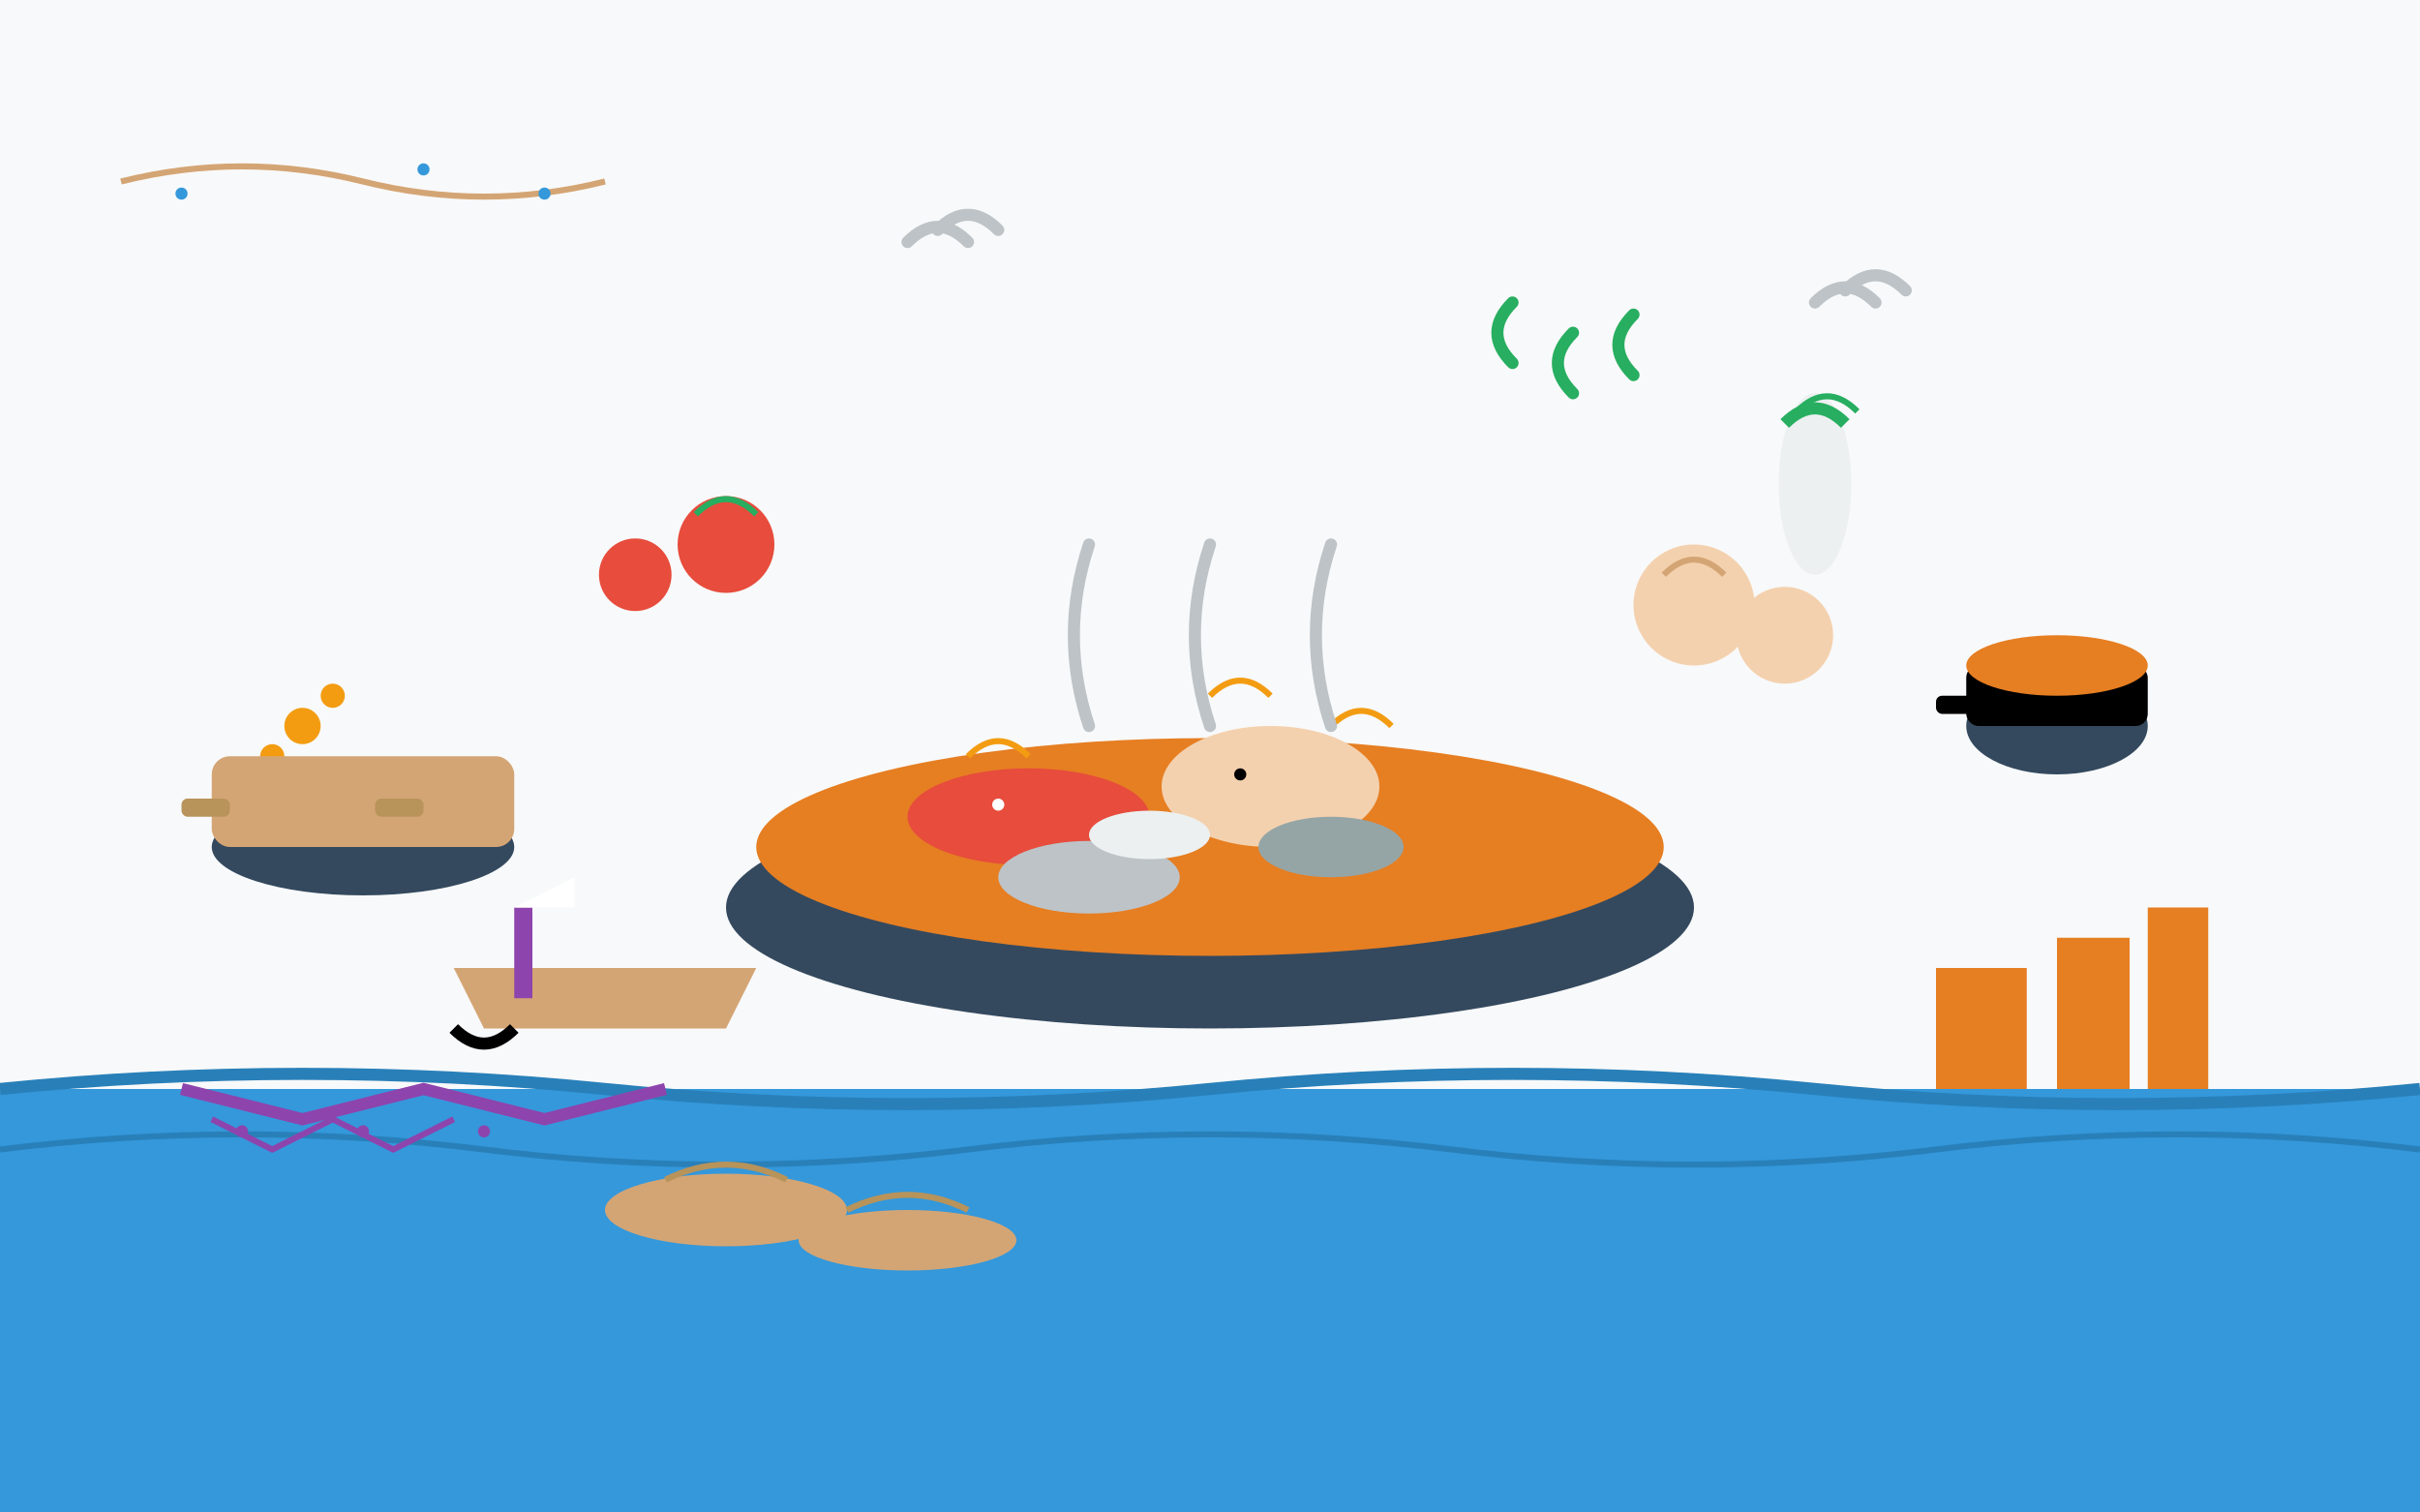
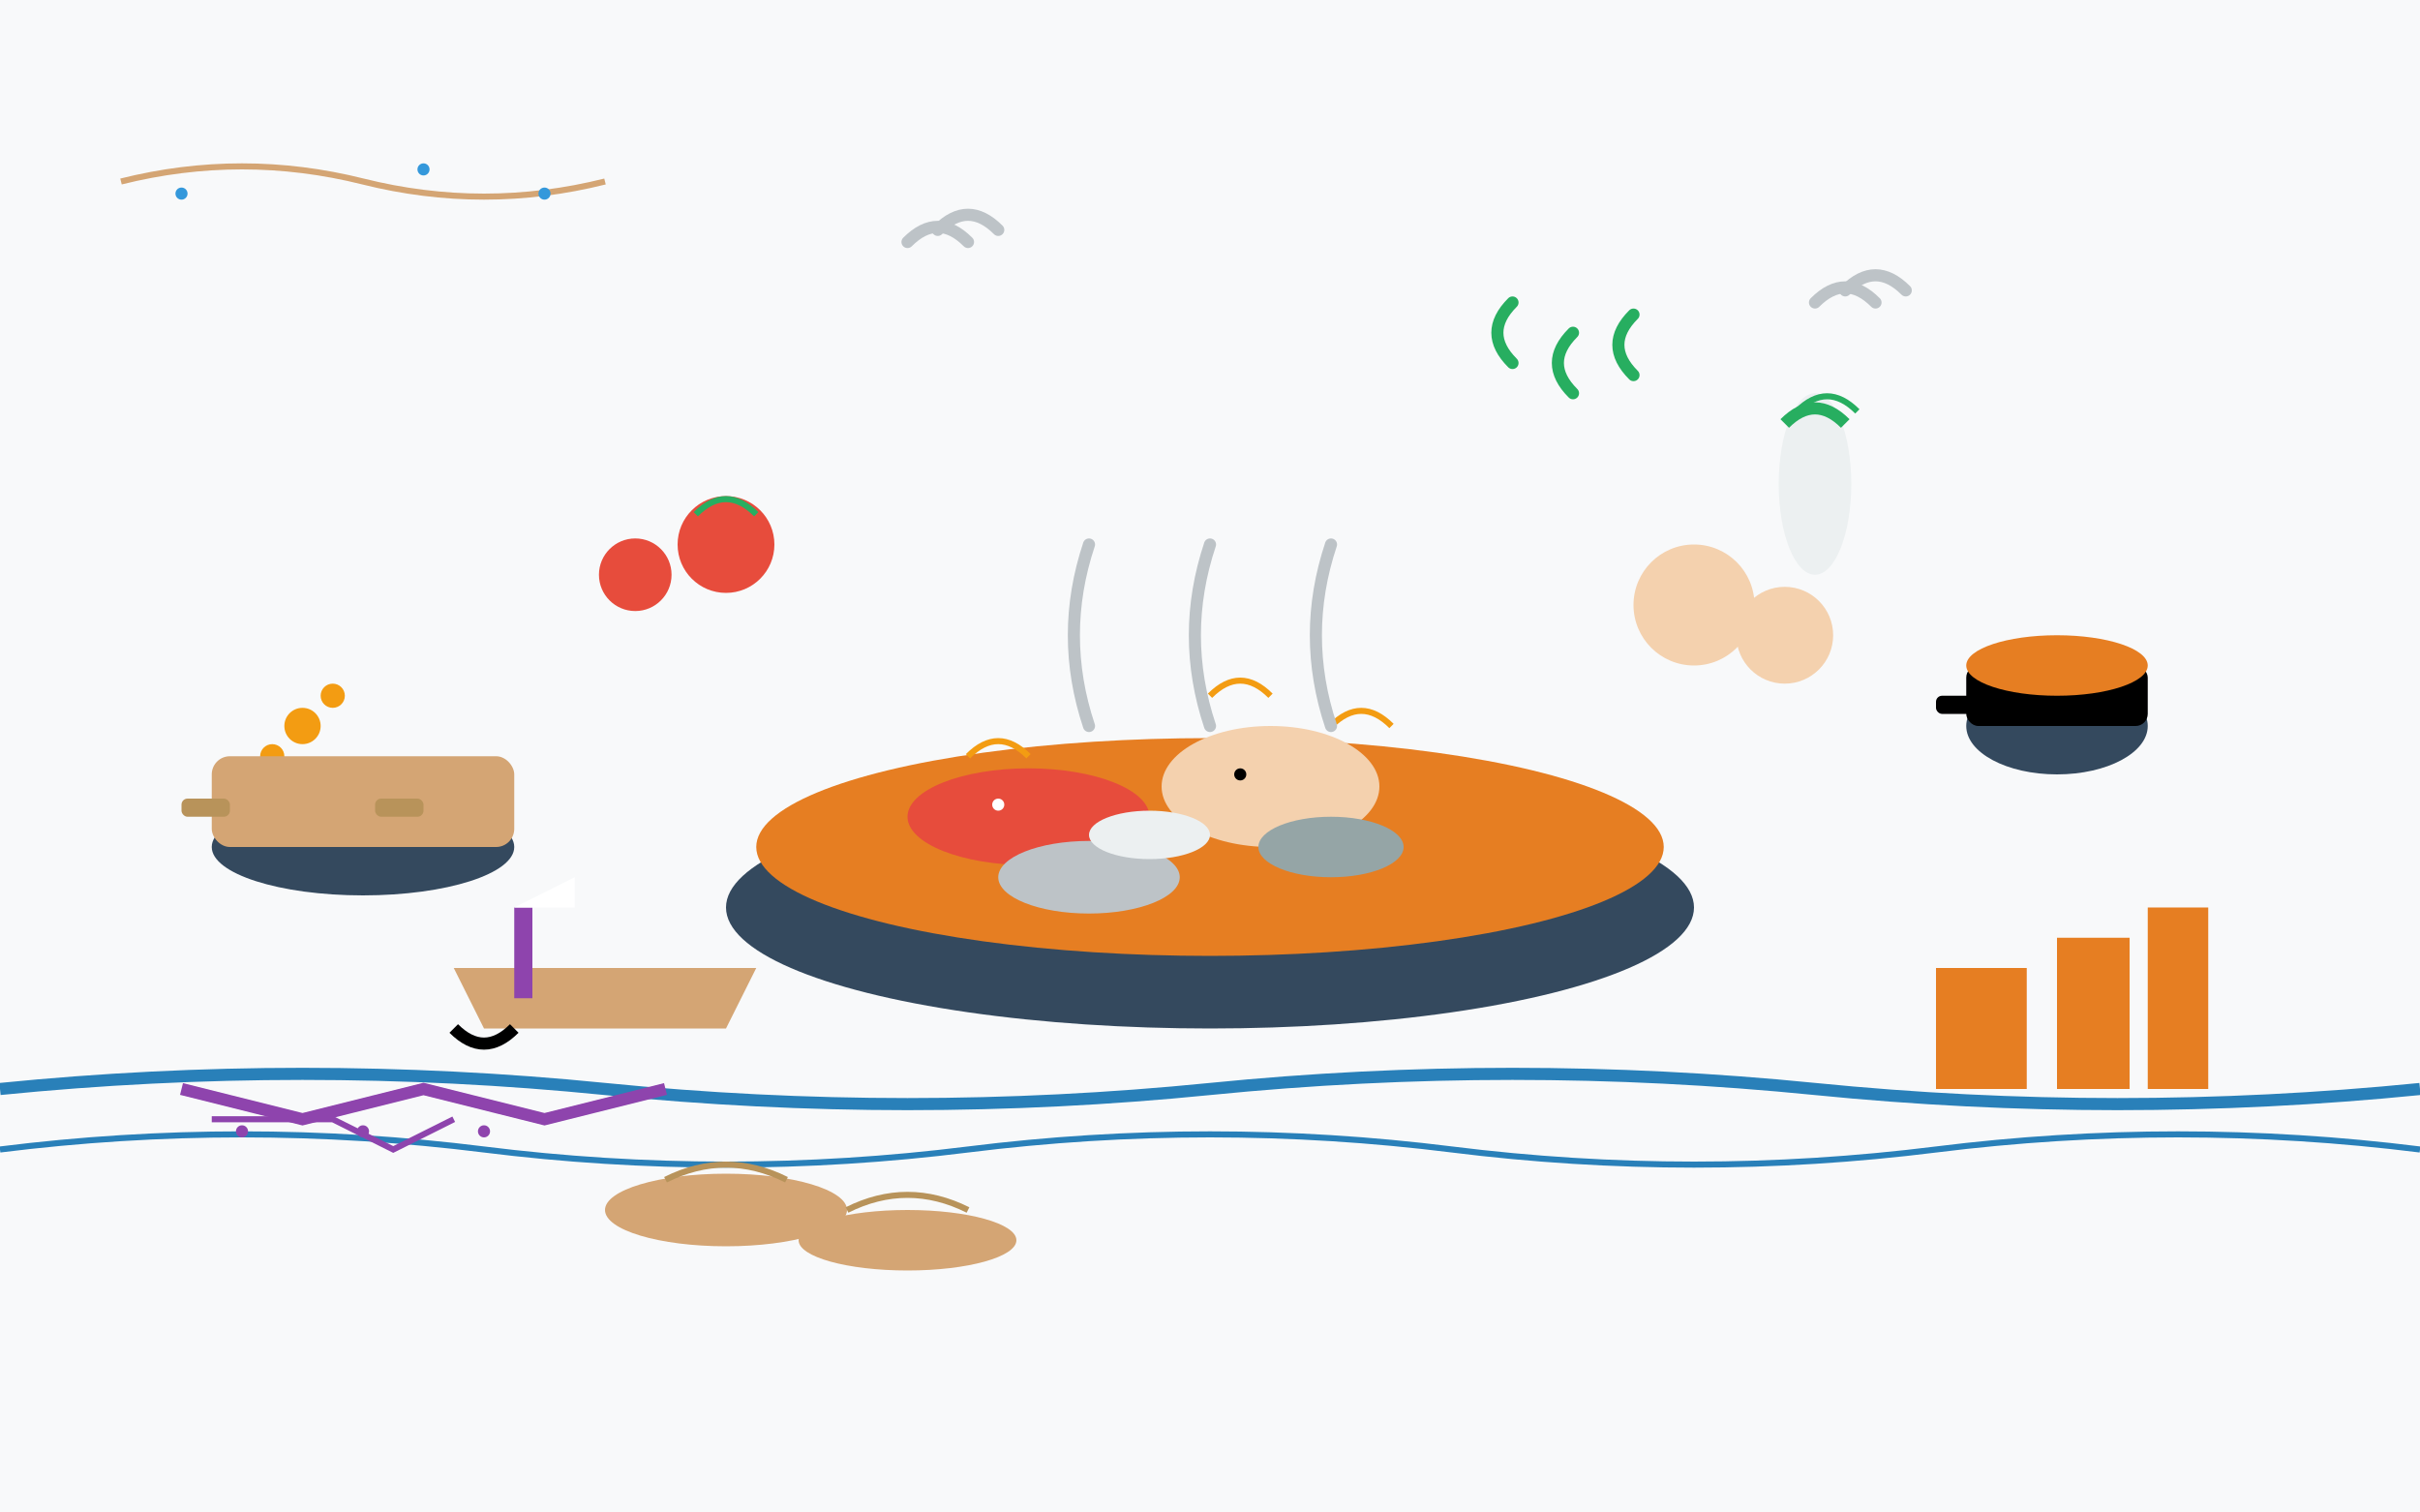
<svg xmlns="http://www.w3.org/2000/svg" width="400" height="250" viewBox="0 0 400 250" fill="none">
  <rect width="400" height="250" fill="#f8f9fa" />
-   <rect x="0" y="180" width="400" height="70" fill="#3498db" />
  <path d="M0 180 Q50 175 100 180 Q150 185 200 180 Q250 175 300 180 Q350 185 400 180" stroke="#2980b9" stroke-width="2" fill="none" />
  <path d="M0 190 Q40 185 80 190 Q120 195 160 190 Q200 185 240 190 Q280 195 320 190 Q360 185 400 190" stroke="#2980b9" stroke-width="1" fill="none" />
  <ellipse cx="200" cy="150" rx="80" ry="20" fill="#34495e" />
  <ellipse cx="200" cy="140" rx="75" ry="18" fill="#e67e22" />
  <ellipse cx="170" cy="135" rx="20" ry="8" fill="#e74c3c" />
  <triangle points="150,135 160,130 160,140" fill="#e74c3c" />
  <circle cx="165" cy="133" r="1" fill="white" />
  <ellipse cx="210" cy="130" rx="18" ry="10" fill="#f4d1ae" />
  <triangle points="192,130 202,125 202,135" fill="#f4d1ae" />
  <circle cx="205" cy="128" r="1" fill="black" />
  <ellipse cx="180" cy="145" rx="15" ry="6" fill="#bdc3c7" />
  <triangle points="165,145 175,142 175,148" fill="#bdc3c7" />
  <ellipse cx="220" cy="140" rx="12" ry="5" fill="#95a5a6" />
  <ellipse cx="190" cy="138" rx="10" ry="4" fill="#ecf0f1" />
  <path d="M160 125 Q165 120 170 125" stroke="#f39c12" stroke-width="1" fill="none" />
  <path d="M220 120 Q225 115 230 120" stroke="#f39c12" stroke-width="1" fill="none" />
  <path d="M200 115 Q205 110 210 115" stroke="#f39c12" stroke-width="1" fill="none" />
  <path d="M180 120 Q175 105 180 90" stroke="#bdc3c7" stroke-width="2" fill="none" stroke-linecap="round" />
  <path d="M200 120 Q195 105 200 90" stroke="#bdc3c7" stroke-width="2" fill="none" stroke-linecap="round" />
  <path d="M220 120 Q215 105 220 90" stroke="#bdc3c7" stroke-width="2" fill="none" stroke-linecap="round" />
  <path d="M80 170 L120 170 L125 160 L75 160 Z" fill="#d4a574" />
  <rect x="85" y="150" width="3" height="15" fill="#8e44ad" />
  <polygon points="85,150 95,145 95,150" fill="white" />
  <path d="M75 170 Q80 175 85 170" stroke="#000" stroke-width="2" fill="none" />
  <rect x="320" y="160" width="15" height="20" fill="#e67e22" />
  <rect x="340" y="155" width="12" height="25" fill="#e67e22" />
  <rect x="355" y="150" width="10" height="30" fill="#e67e22" />
  <triangle points="320,160 327,150 335,160" fill="#e74c3c" />
  <triangle points="340,155 346,145 352,155" fill="#e74c3c" />
  <triangle points="355,150 360,140 365,150" fill="#e74c3c" />
  <path d="M30 180 L50 185 L70 180 L90 185 L110 180" stroke="#8e44ad" stroke-width="2" fill="none" />
-   <path d="M35 185 L45 190 L55 185 L65 190 L75 185" stroke="#8e44ad" stroke-width="1" fill="none" />
+   <path d="M35 185 L55 185 L65 190 L75 185" stroke="#8e44ad" stroke-width="1" fill="none" />
  <circle cx="40" cy="187" r="1" fill="#8e44ad" />
  <circle cx="60" cy="187" r="1" fill="#8e44ad" />
  <circle cx="80" cy="187" r="1" fill="#8e44ad" />
  <circle cx="120" cy="90" r="8" fill="#e74c3c" />
  <circle cx="105" cy="95" r="6" fill="#e74c3c" />
  <path d="M115 85 Q120 80 125 85" stroke="#27ae60" stroke-width="1" fill="none" />
  <circle cx="280" cy="100" r="10" fill="#f4d1ae" />
  <circle cx="295" cy="105" r="8" fill="#f4d1ae" />
-   <path d="M275 95 Q280 90 285 95" stroke="#d4a574" stroke-width="1" fill="none" />
  <ellipse cx="300" cy="80" rx="6" ry="15" fill="#ecf0f1" />
  <path d="M295 70 Q300 65 305 70" stroke="#27ae60" stroke-width="2" fill="none" />
  <path d="M297 68 Q302 63 307 68" stroke="#27ae60" stroke-width="1" fill="none" />
  <ellipse cx="340" cy="120" rx="15" ry="8" fill="#34495e" />
  <rect x="325" y="110" width="30" height="10" rx="2" fill="#000" />
  <ellipse cx="340" cy="110" rx="15" ry="5" fill="#e67e22" />
  <rect x="320" y="115" width="6" height="3" rx="1" fill="#000" />
  <ellipse cx="120" cy="200" rx="20" ry="6" fill="#d4a574" />
  <ellipse cx="150" cy="205" rx="18" ry="5" fill="#d4a574" />
  <path d="M110 195 Q120 190 130 195" stroke="#b8935a" stroke-width="1" fill="none" />
  <path d="M140 200 Q150 195 160 200" stroke="#b8935a" stroke-width="1" fill="none" />
  <path d="M250 60 Q245 55 250 50" stroke="#27ae60" stroke-width="2" fill="none" stroke-linecap="round" />
  <path d="M260 65 Q255 60 260 55" stroke="#27ae60" stroke-width="2" fill="none" stroke-linecap="round" />
  <path d="M270 62 Q265 57 270 52" stroke="#27ae60" stroke-width="2" fill="none" stroke-linecap="round" />
  <circle cx="50" cy="120" r="3" fill="#f39c12" />
  <circle cx="45" cy="125" r="2" fill="#f39c12" />
  <circle cx="55" cy="115" r="2" fill="#f39c12" />
  <path d="M20 30 Q40 25 60 30 Q80 35 100 30" stroke="#d4a574" stroke-width="1" fill="none" />
  <circle cx="30" cy="32" r="1" fill="#3498db" />
  <circle cx="70" cy="28" r="1" fill="#3498db" />
  <circle cx="90" cy="32" r="1" fill="#3498db" />
  <path d="M150 40 Q155 35 160 40" stroke="#bdc3c7" stroke-width="2" fill="none" stroke-linecap="round" />
  <path d="M155 38 Q160 33 165 38" stroke="#bdc3c7" stroke-width="2" fill="none" stroke-linecap="round" />
  <path d="M300 50 Q305 45 310 50" stroke="#bdc3c7" stroke-width="2" fill="none" stroke-linecap="round" />
  <path d="M305 48 Q310 43 315 48" stroke="#bdc3c7" stroke-width="2" fill="none" stroke-linecap="round" />
  <ellipse cx="60" cy="140" rx="25" ry="8" fill="#34495e" />
  <rect x="35" y="125" width="50" height="15" rx="3" fill="#d4a574" />
  <rect x="30" y="132" width="8" height="3" rx="1" fill="#b8935a" />
  <rect x="62" y="132" width="8" height="3" rx="1" fill="#b8935a" />
</svg>